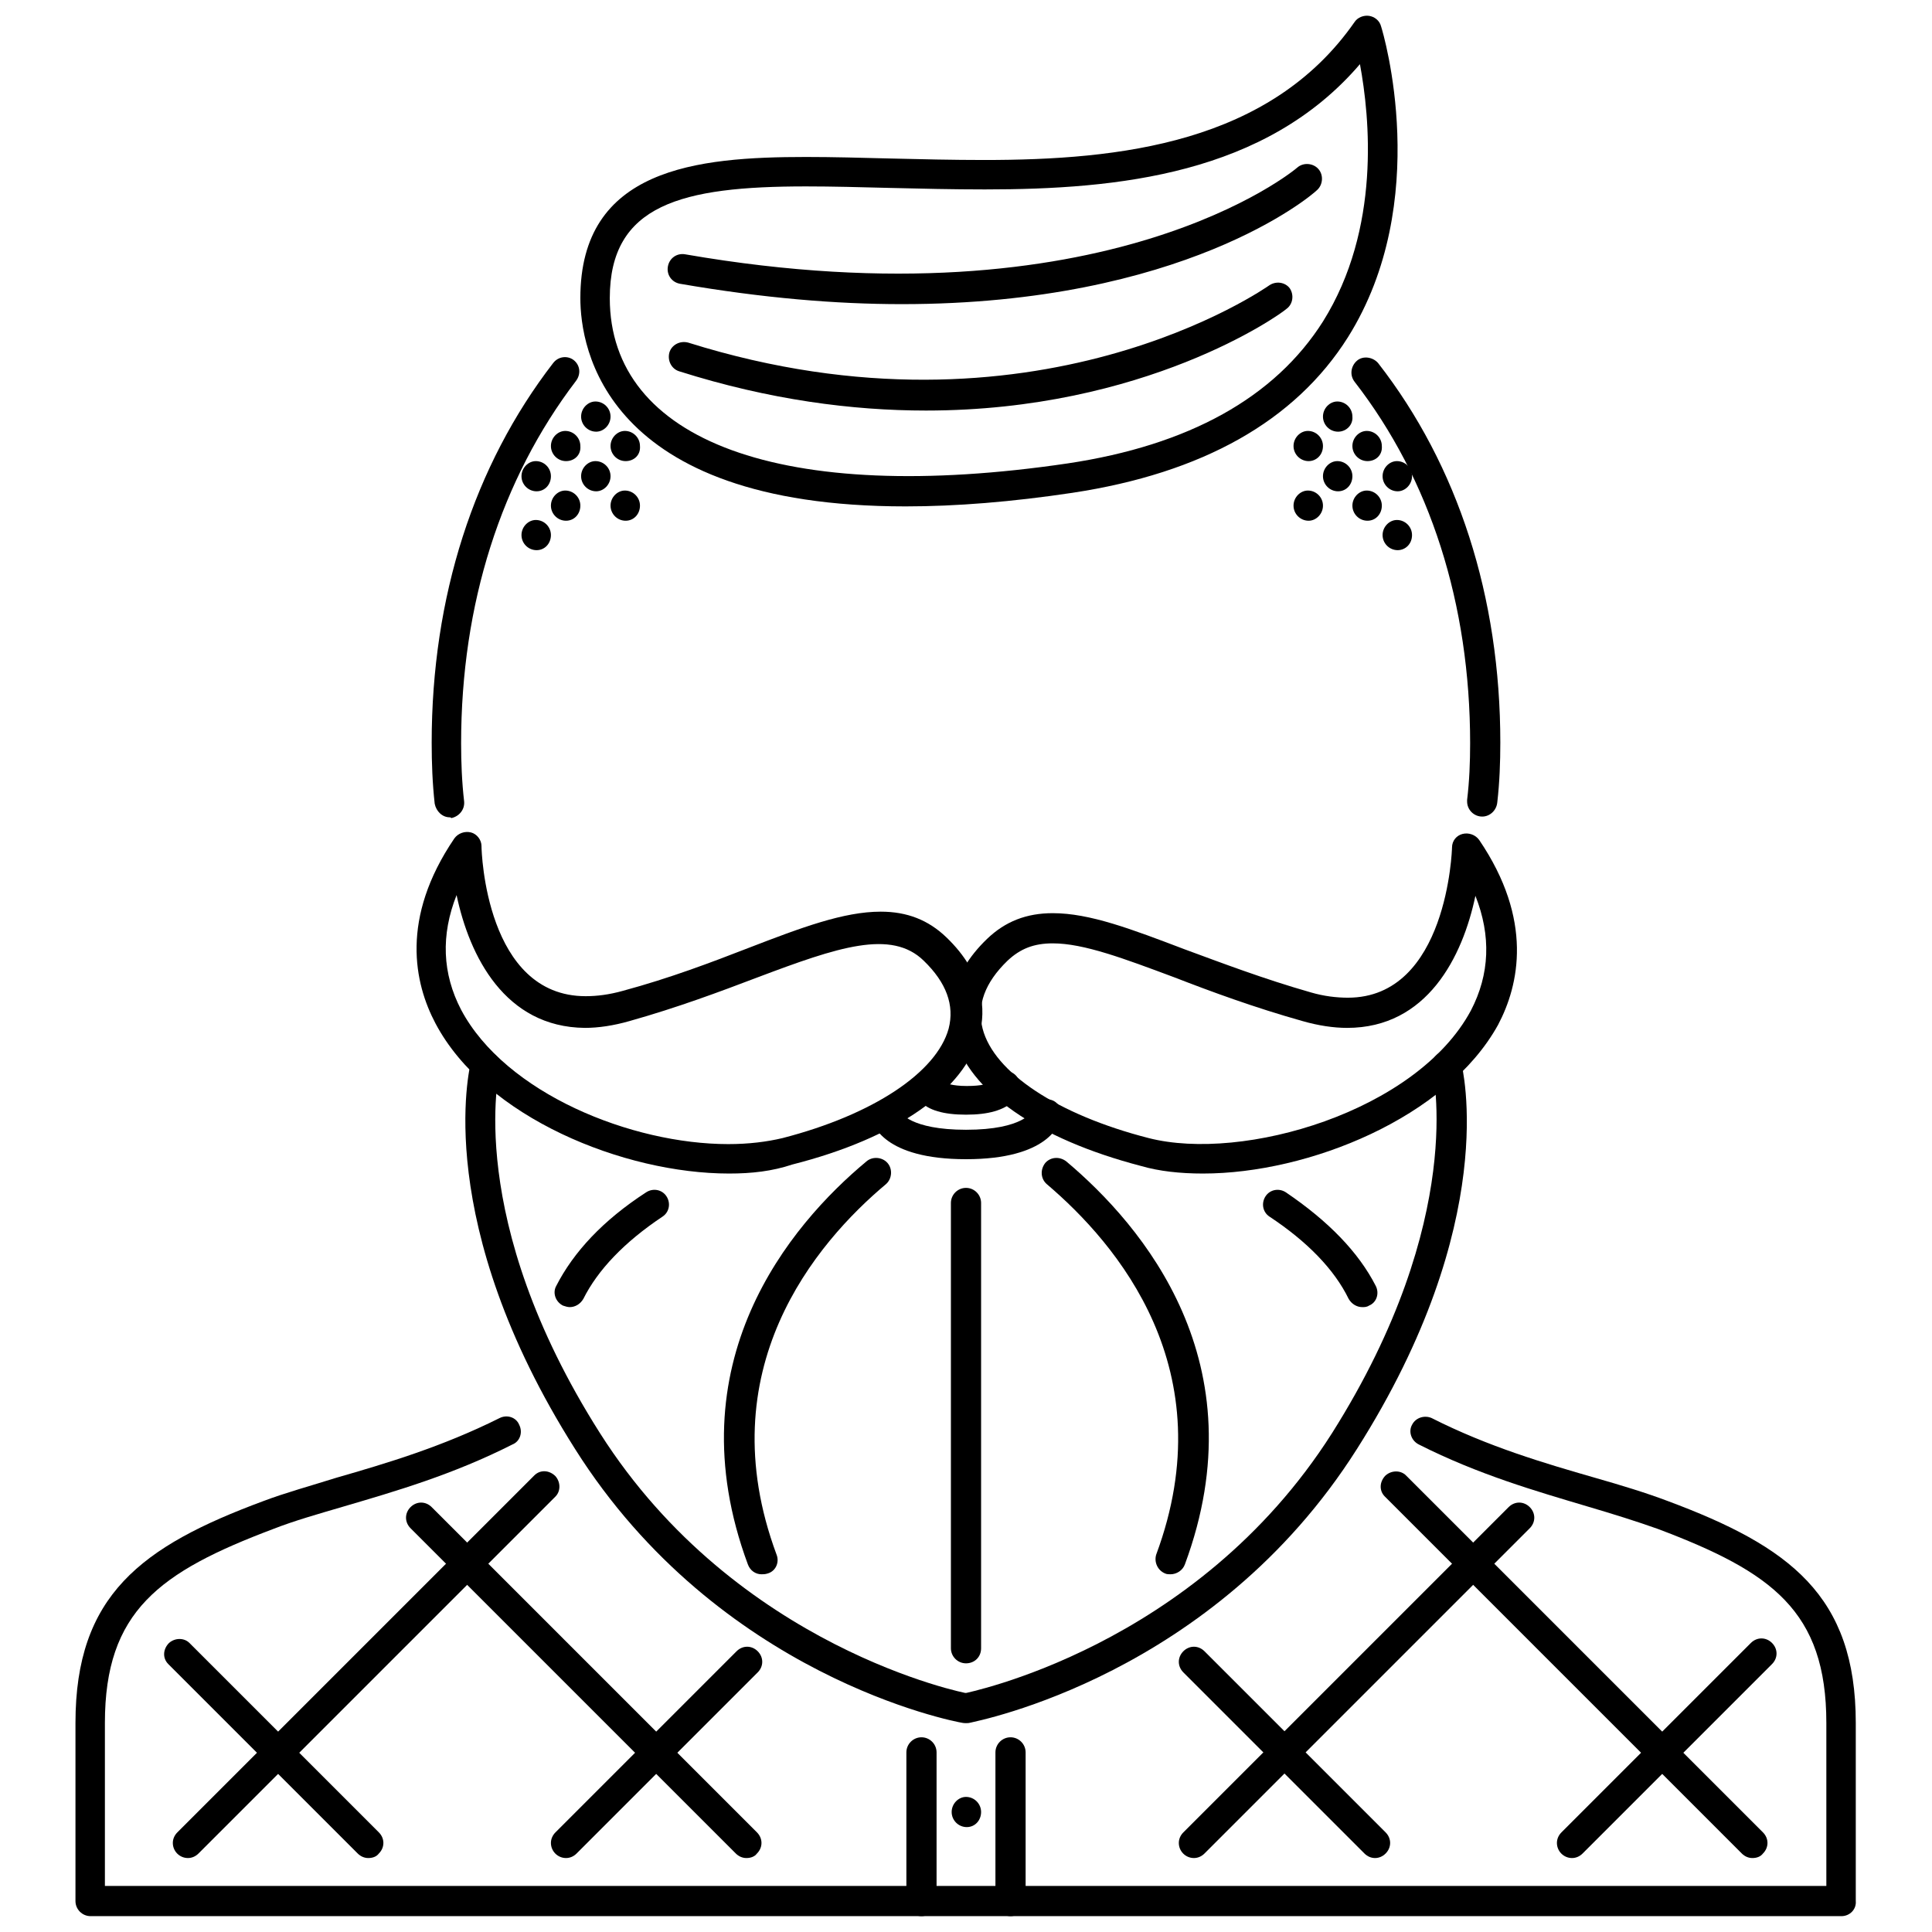
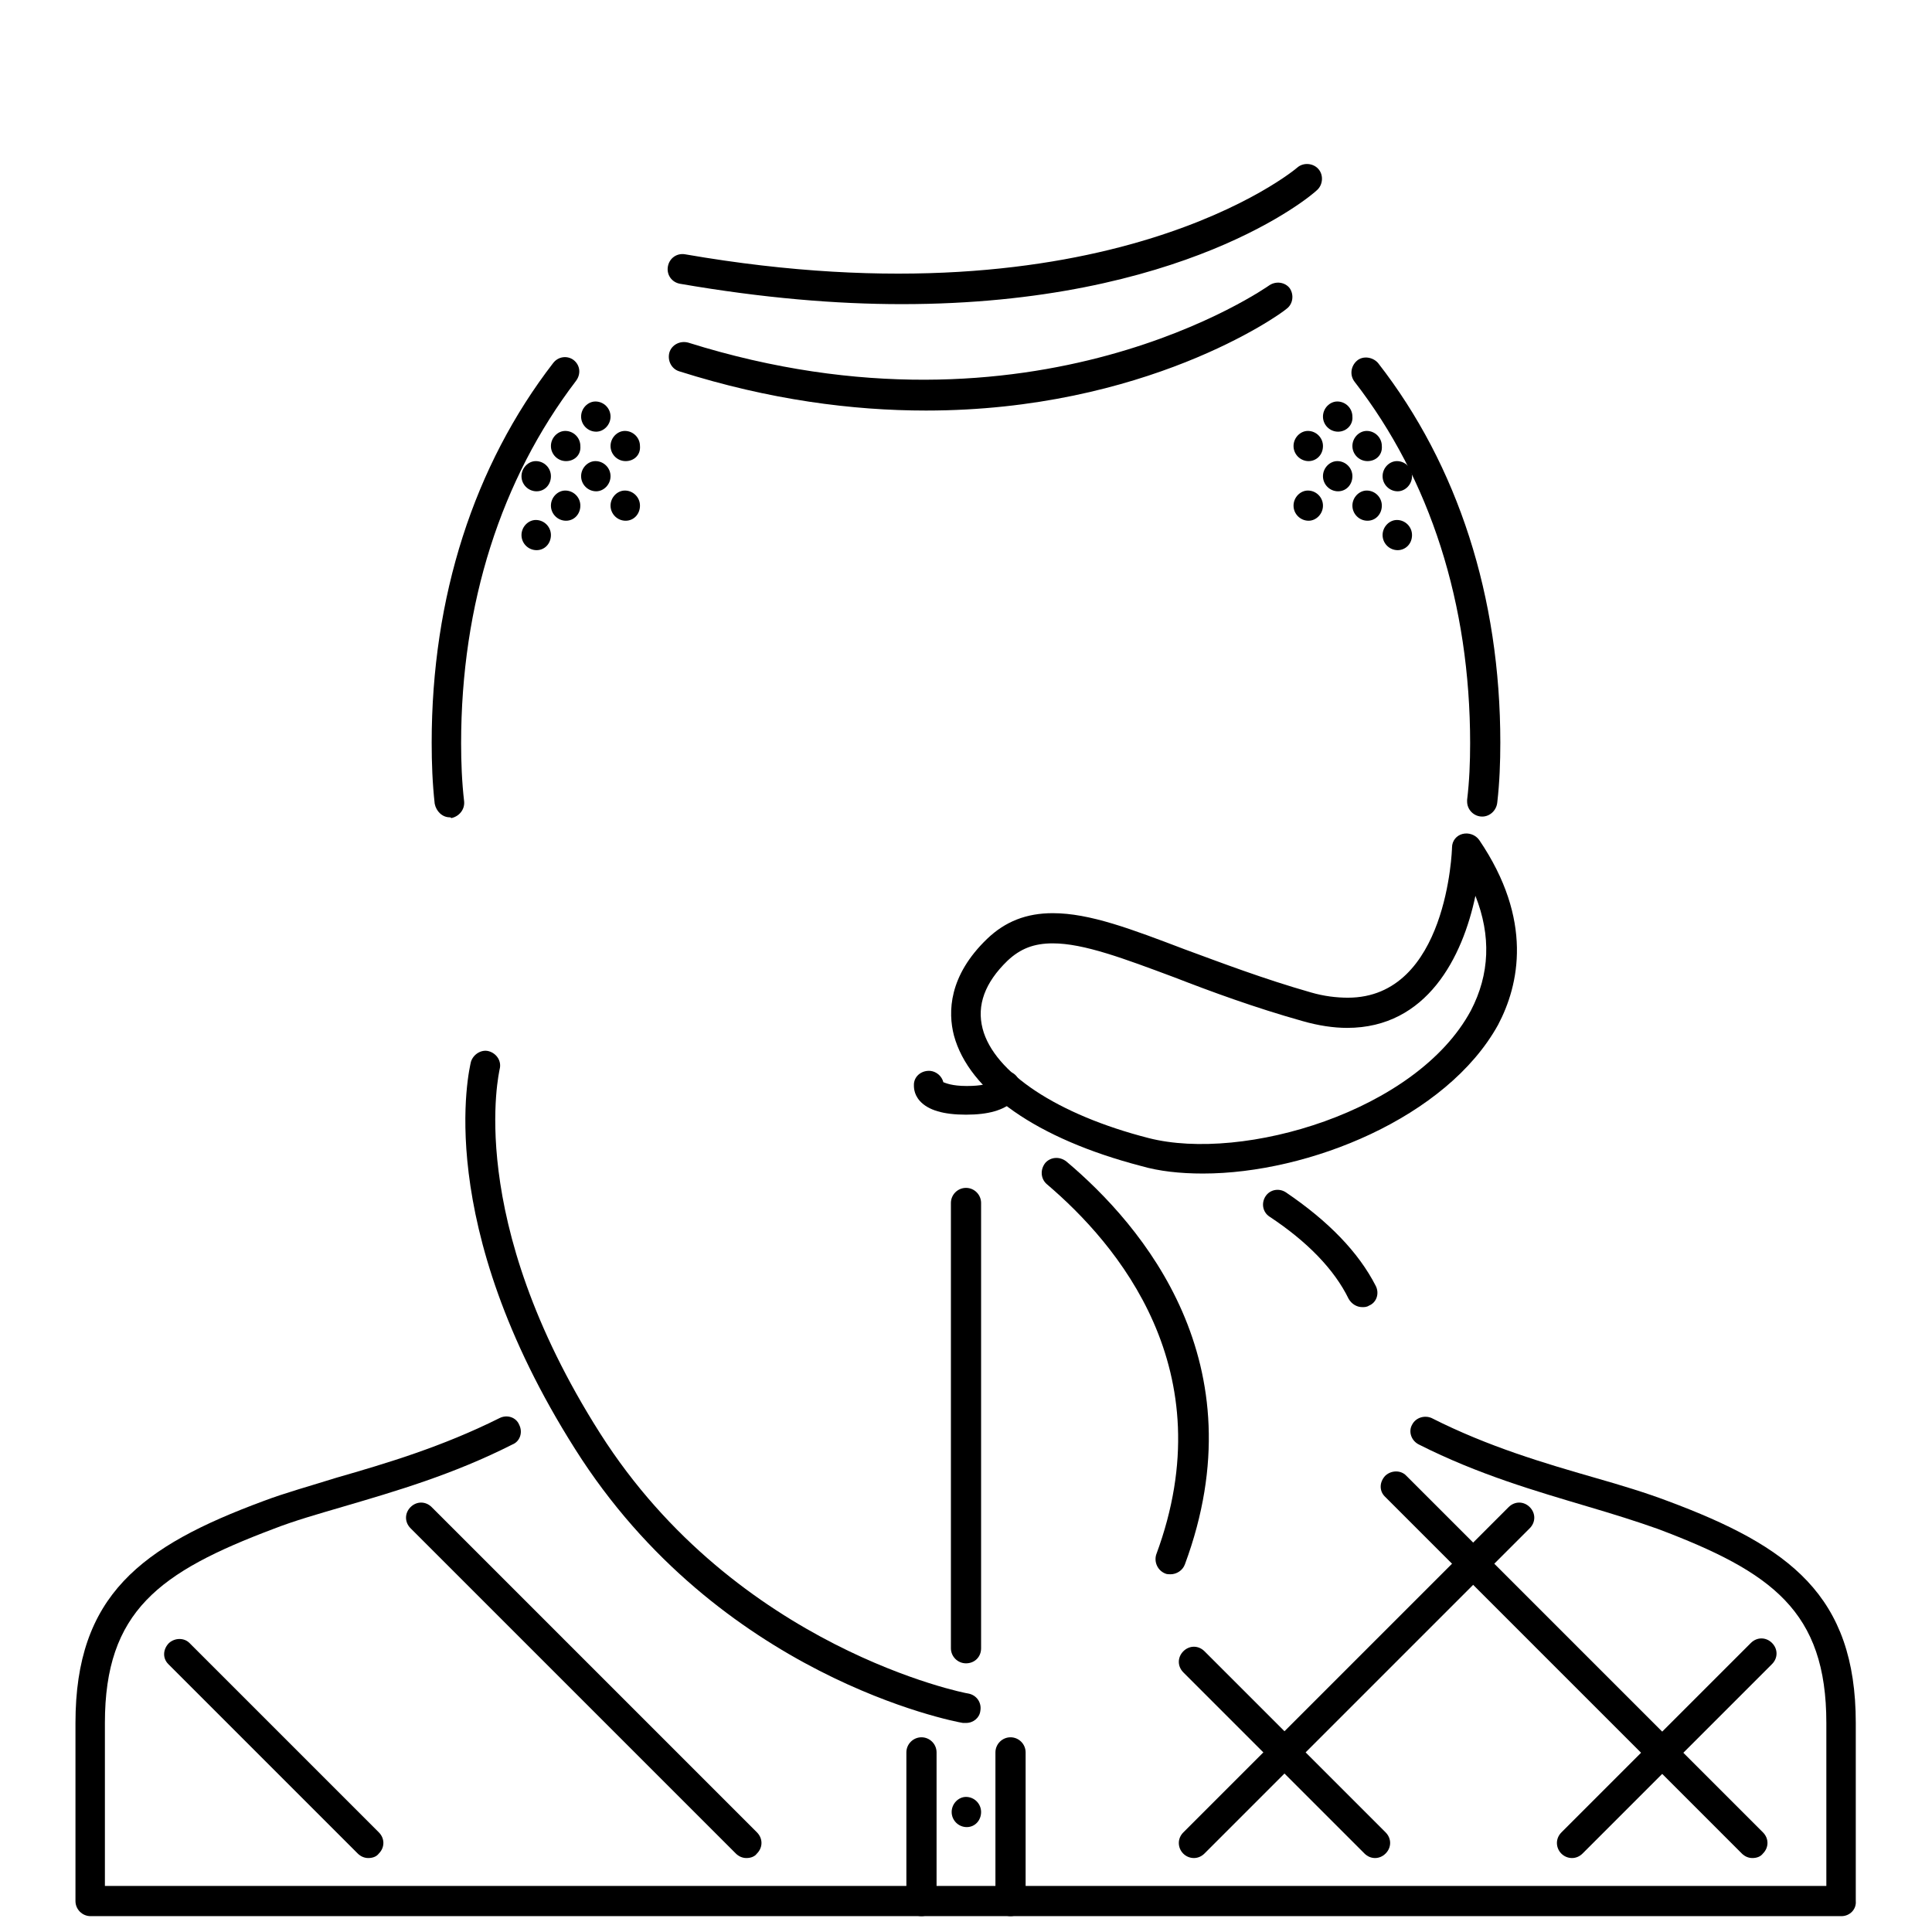
<svg xmlns="http://www.w3.org/2000/svg" version="1.1" x="0px" y="0px" viewBox="0 0 256 256" enable-background="new 0 0 256 256" xml:space="preserve">
  <g>
    <path fill="#000000" d="M173.4,61.1c-1.1,0-2-0.9-2-2c0-1.1,0.9-2,1.9-2h0c1.1,0,2,0.9,2,2C175.3,60.3,174.4,61.1,173.4,61.1z  M181.2,61.1c-1.1,0-2-0.9-2-2c0-1.1,0.9-2,1.9-2h0c1.1,0,2,0.9,2,2C183.2,60.3,182.3,61.1,181.2,61.1z M185.2,65.1 c-1.1,0-2-0.9-2-2c0-1.1,0.9-2,1.9-2h0c1.1,0,2,0.9,2,2C187.1,64.2,186.2,65.1,185.2,65.1z M177.3,65.1c-1.1,0-2-0.9-2-2 c0-1.1,0.9-2,1.9-2h0c1.1,0,2,0.9,2,2S178.4,65.1,177.3,65.1z M173.4,69c-1.1,0-2-0.9-2-2s0.9-2,1.9-2h0c1.1,0,2,0.9,2,2 S174.4,69,173.4,69z M181.2,69c-1.1,0-2-0.9-2-2s0.9-2,1.9-2h0c1.1,0,2,0.9,2,2S182.3,69,181.2,69z M185.2,72.9c-1.1,0-2-0.9-2-2 c0-1.1,0.9-2,1.9-2h0c1.1,0,2,0.9,2,2C187.1,72.1,186.2,72.9,185.2,72.9z M177.3,57.2c-1.1,0-2-0.9-2-2c0-1.1,0.9-2,1.9-2h0 c1.1,0,2,0.9,2,2C179.3,56.3,178.4,57.2,177.3,57.2z M82.9,61.1c-1.1,0-2-0.9-2-2c0-1.1,0.9-2,1.9-2h0c1.1,0,2,0.9,2,2 C84.9,60.3,84,61.1,82.9,61.1z M75,61.1c-1.1,0-2-0.9-2-2c0-1.1,0.9-2,1.9-2h0c1.1,0,2,0.9,2,2C77,60.3,76.1,61.1,75,61.1z  M71.1,65.1c-1.1,0-2-0.9-2-2c0-1.1,0.9-2,1.9-2h0c1.1,0,2,0.9,2,2S72.2,65.1,71.1,65.1z M79,65.1c-1.1,0-2-0.9-2-2 c0-1.1,0.9-2,1.9-2h0c1.1,0,2,0.9,2,2S80,65.1,79,65.1z M82.9,69c-1.1,0-2-0.9-2-2s0.9-2,1.9-2h0c1.1,0,2,0.9,2,2S84,69,82.9,69z  M75,69c-1.1,0-2-0.9-2-2s0.9-2,1.9-2h0c1.1,0,2,0.9,2,2S76.1,69,75,69z M71.1,72.9c-1.1,0-2-0.9-2-2c0-1.1,0.9-2,1.9-2h0 c1.1,0,2,0.9,2,2S72.2,72.9,71.1,72.9z M79,57.2c-1.1,0-2-0.9-2-2c0-1.1,0.9-2,1.9-2h0c1.1,0,2,0.9,2,2C80.9,56.3,80,57.2,79,57.2z " />
    <path fill="#000000" d="M244,253.9H12c-1.1,0-2-0.9-2-2v-23.6c0-16.9,8.7-23.4,24.9-29.4c2.9-1.1,6.2-2,9.7-3.1 c6.6-1.9,14-4.1,21.6-7.9c1-0.5,2.2-0.1,2.6,0.9c0.5,1,0.1,2.2-0.9,2.6c0,0,0,0,0,0c-7.9,4-15.5,6.2-22.3,8.2c-3.4,1-6.6,1.9-9.4,3 c-15.1,5.7-22.3,10.9-22.3,25.7v21.6h228.1v-21.6c0-14.8-7.2-20-22.3-25.7c-2.8-1-6-2-9.4-3c-6.7-2-14.4-4.2-22.3-8.2 c-1-0.5-1.4-1.7-0.9-2.6c0,0,0,0,0,0c0.5-1,1.7-1.3,2.6-0.9c7.5,3.8,15,6,21.6,7.9c3.5,1,6.8,2,9.7,3.1c16.1,6,24.9,12.5,24.9,29.4 v23.6C246,253,245.1,253.9,244,253.9L244,253.9L244,253.9z M196.4,108.2c-1.1,0-2-0.9-2-2c0-0.1,0-0.1,0-0.2c0.3-2.5,0.4-5,0.4-7.5 c0-18.5-5.3-35-15.3-47.9c-0.7-0.9-0.5-2.1,0.3-2.8c0,0,0,0,0,0c0.8-0.7,2.1-0.5,2.8,0.3c10.6,13.6,16.2,31,16.2,50.3 c0,2.6-0.1,5.3-0.4,7.9C198.3,107.4,197.4,108.2,196.4,108.2L196.4,108.2z M59.6,108.3c-1,0-1.8-0.8-2-1.8 c-0.3-2.7-0.4-5.4-0.4-8.1c0-19.3,5.6-36.7,16.1-50.3c0.7-0.9,1.9-1,2.7-0.4c0,0,0,0,0,0c0.9,0.7,1,1.9,0.3,2.8c0,0,0,0,0,0 C66.4,63.5,61.1,80,61.1,98.5c0,2.5,0.1,5.1,0.4,7.7c0.1,1.1-0.7,2-1.7,2.2C59.7,108.3,59.7,108.3,59.6,108.3z" />
    <path fill="#000000" d="M128.1,242.1c-1.1,0-2-0.9-2-2s0.9-2,1.9-2h0c1.1,0,2,0.9,2,2S129.2,242.1,128.1,242.1z" />
    <path fill="#000000" d="M133.9,253.9c-1.1,0-2-0.9-2-2c0,0,0,0,0,0v-19.7c0-1.1,0.9-2,2-2s2,0.9,2,2v19.7 C135.9,253,135,253.9,133.9,253.9z" />
    <path fill="#000000" d="M122.1,253.9c-1.1,0-2-0.9-2-2v-19.7c0-1.1,0.9-2,2-2c1.1,0,2,0.9,2,2v19.7 C124.1,253,123.2,253.9,122.1,253.9C122.1,253.9,122.1,253.9,122.1,253.9z" />
-     <path fill="#000000" d="M96.6,155.5L96.6,155.5c-13.9,0-32.3-7.4-38.9-19.9c-2.8-5.3-4.7-13.9,2.5-24.5c0.5-0.7,1.4-1,2.2-0.8 c0.8,0.2,1.4,1,1.4,1.8c0,0.8,0.6,19.9,13.8,19.9c1.5,0,3.1-0.2,4.9-0.7c6.3-1.7,11.8-3.8,16.7-5.7c7-2.7,12.6-4.8,17.5-4.8 c3.5,0,6.3,1.1,8.7,3.4c5.1,4.9,5.2,9.7,4.4,12.8c-1.9,7.4-11,13.8-24.8,17.3C102.3,155.2,99.6,155.5,96.6,155.5z M60.5,118.6 c-2.1,5.3-1.9,10.4,0.6,15.2c5.9,11.1,22.6,17.8,35.4,17.8h0c2.7,0,5.1-0.3,7.2-0.8c12-3.1,20.4-8.7,22-14.5c0.8-3.1-0.3-6.1-3.3-9 c-4.3-4.2-11.4-1.8-22,2.2c-5,1.9-10.6,4-17,5.8c-2.1,0.6-4.1,0.9-5.9,0.9C66.9,136.1,62.2,126.7,60.5,118.6z" />
    <path fill="#000000" d="M159.4,155.5c-3,0-5.8-0.3-8.2-1c-13.8-3.6-22.8-9.9-24.8-17.3c-0.8-3.1-0.7-7.9,4.4-12.8 c2.4-2.3,5.2-3.4,8.7-3.4c4.9,0,10.4,2.1,17.5,4.8c4.9,1.8,10.4,3.9,16.7,5.7c1.7,0.5,3.4,0.7,4.9,0.7c13.2,0,13.8-19.7,13.8-19.9 c0-0.9,0.6-1.6,1.4-1.8c0.8-0.2,1.7,0.1,2.2,0.8c7.2,10.6,5.3,19.2,2.5,24.5C191.7,148.1,173.4,155.5,159.4,155.5L159.4,155.5z  M139.5,125c-2.5,0-4.3,0.7-6,2.3c-3,2.9-4.1,5.9-3.3,9c1.5,5.8,9.9,11.4,22,14.5c12.5,3.2,35.5-3.5,42.7-16.9 c2.5-4.8,2.7-9.9,0.6-15.2c-1.7,8.1-6.4,17.5-17,17.5c-1.8,0-3.8-0.3-5.9-0.9c-6.4-1.8-12.1-3.9-17-5.8 C148.9,127,143.6,125,139.5,125L139.5,125z" />
    <path fill="#000000" d="M128,147.7c-3,0-5-0.6-6.1-1.8c-0.9-1-0.8-2-0.8-2.3c0.1-1.1,1.1-1.8,2.2-1.7c0.8,0.1,1.5,0.7,1.7,1.5 c0.3,0.1,1.1,0.5,3.1,0.5s2.8-0.3,3.1-0.5c0.2-0.8,0.9-1.4,1.7-1.5c1.1-0.1,2.1,0.6,2.2,1.7c0,0,0,0,0,0c0,0.3,0.1,1.3-0.8,2.3 C133,147.1,131,147.7,128,147.7z" />
-     <path fill="#000000" d="M128,153.6c-10.9,0-12.4-4.6-12.6-5.5c-0.2-1.1,0.5-2.1,1.5-2.3c0,0,0,0,0,0c1-0.2,2,0.4,2.3,1.4 c0.1,0.2,1.4,2.5,8.8,2.5c7.7,0,8.8-2.5,8.8-2.5c0.2-1.1,1.2-1.7,2.3-1.5c1.1,0.2,1.7,1.3,1.5,2.4C140.4,149,138.9,153.6,128,153.6 L128,153.6z M128,228.3c-0.9,0-1.8-0.7-1.9-1.6c-0.2-1.1,0.5-2.1,1.6-2.3c0.3-0.1,30.7-6,48.8-34.5c18-28.5,13.3-48,13.3-48.2 c-0.3-1.1,0.4-2.1,1.4-2.4c1-0.3,2.1,0.4,2.4,1.4c0.2,0.9,5.3,21.2-13.8,51.3c-19,30-50.1,36-51.4,36.3 C128.2,228.3,128.1,228.3,128,228.3z" />
    <path fill="#000000" d="M128,228.3c-0.1,0-0.2,0-0.4,0c-1.3-0.2-32.4-6.2-51.4-36.3c-19-30-14-50.4-13.8-51.3 c0.3-1,1.4-1.7,2.4-1.4c1,0.3,1.7,1.3,1.4,2.4c0,0.2-4.8,19.7,13.3,48.2c18.1,28.5,48.5,34.5,48.8,34.5c1.1,0.2,1.8,1.2,1.6,2.3 C129.8,227.6,129,228.3,128,228.3z M128,220.4c-1.1,0-2-0.9-2-2v-59c0-1.1,0.9-2,2-2c1.1,0,2,0.9,2,2v59 C130,219.6,129.1,220.4,128,220.4C128,220.4,128,220.4,128,220.4L128,220.4z M155.1,208.6c-0.2,0-0.5,0-0.7-0.1 c-1-0.4-1.5-1.5-1.2-2.5c9.1-24.5-5.2-41.2-14.5-49.1c-0.8-0.7-0.9-1.9-0.2-2.8c0.7-0.8,1.9-0.9,2.8-0.2 c10.1,8.5,25.6,26.7,15.7,53.4C156.7,208.1,155.9,208.6,155.1,208.6z M180.5,173.2c-0.7,0-1.4-0.4-1.8-1.1 c-1.9-3.9-5.5-7.6-10.5-10.9c-0.9-0.6-1.1-1.8-0.5-2.7c0.6-0.9,1.8-1.1,2.7-0.5c5.6,3.8,9.6,7.9,11.9,12.4c0.5,1,0.1,2.2-0.9,2.6 C181.1,173.2,180.8,173.2,180.5,173.2L180.5,173.2z" />
-     <path fill="#000000" d="M100.9,208.6c-0.8,0-1.5-0.5-1.8-1.3c-9.9-26.7,5.6-45,15.7-53.4c0.8-0.7,2.1-0.6,2.8,0.2c0,0,0,0,0,0 c0.7,0.8,0.6,2.1-0.2,2.8c0,0,0,0,0,0c-9.3,7.8-23.6,24.6-14.5,49.1c0.4,1-0.1,2.2-1.2,2.5C101.4,208.6,101.1,208.6,100.9,208.6z  M75.5,173.2c-0.3,0-0.6-0.1-0.9-0.2c-1-0.5-1.4-1.7-0.9-2.6c2.3-4.5,6.2-8.7,11.9-12.4c0.9-0.6,2.1-0.4,2.7,0.5 c0.6,0.9,0.4,2.1-0.5,2.7c-5.1,3.4-8.6,7.1-10.5,10.9C76.9,172.8,76.2,173.2,75.5,173.2L75.5,173.2z" />
-     <path fill="#000000" d="M120,67.1C80,67.1,76.9,46,76.9,39.5c0-17.2,15.4-18.7,29.9-18.7c3.5,0,7.3,0.1,11.1,0.2 c4.1,0.1,8.3,0.2,12.5,0.2c18,0,37.9-2.2,49.1-18.3c0.4-0.6,1.2-0.9,1.9-0.8c0.7,0.1,1.4,0.6,1.6,1.4c0.3,0.9,6.9,23.2-4.4,41.2 c-7,11.1-19.3,18-36.5,20.6C134.1,66.5,126.7,67.1,120,67.1z M106.8,24.7c-16.5,0-26,2.4-26,14.8c0,18.9,22.8,27.5,60.7,21.9 c16-2.4,27.4-8.7,33.8-18.8c7.7-12.3,6.2-27.1,4.9-34.1c-12.5,14.6-32,16.6-49.7,16.6c-4.3,0-8.5-0.1-12.6-0.2 C114,24.8,110.3,24.7,106.8,24.7z" />
    <path fill="#000000" d="M119.5,40.3c-8.7,0-18.4-0.8-29.4-2.7c-1.1-0.2-1.8-1.2-1.6-2.3c0,0,0,0,0,0c0.2-1.1,1.2-1.8,2.3-1.6 c0,0,0,0,0,0c55.9,9.7,80.9-11.3,81.1-11.5c0.8-0.7,2.1-0.6,2.8,0.2s0.6,2.1-0.2,2.8C173.7,26,156.8,40.3,119.5,40.3z" />
    <path fill="#000000" d="M122.7,54.4C113,54.4,102,53,90,49.2c-1-0.3-1.6-1.4-1.3-2.5c0.3-1,1.4-1.6,2.5-1.3 c45.9,14.4,76.7-7.4,77-7.6c0.9-0.6,2.1-0.4,2.7,0.4c0,0,0,0,0,0c0.6,0.9,0.4,2.1-0.4,2.7C169.5,41.8,151.7,54.4,122.7,54.4z" />
    <path fill="#000000" d="M158.2,246.2c-1.1,0-2-0.9-2-2c0-0.5,0.2-1,0.6-1.4l43.1-43.1c0.8-0.8,2-0.8,2.8,0s0.8,2,0,2.8c0,0,0,0,0,0 l-43.1,43.1C159.2,246,158.7,246.2,158.2,246.2z M208.3,246.2c-1.1,0-2-0.9-2-2c0-0.5,0.2-1,0.6-1.4l25.1-25.1c0.8-0.8,2-0.8,2.8,0 s0.8,2,0,2.8l-25.1,25.1C209.3,246,208.8,246.2,208.3,246.2z" />
    <path fill="#000000" d="M182.2,246.2c-0.5,0-1-0.2-1.4-0.6l-24-24c-0.8-0.8-0.8-2,0-2.8c0.8-0.8,2-0.8,2.8,0c0,0,0,0,0,0l24,24 c0.8,0.8,0.8,2,0,2.8C183.2,246,182.7,246.2,182.2,246.2z M232.2,246.2c-0.5,0-1-0.2-1.4-0.6l-47.3-47.3c-0.8-0.8-0.7-2,0.1-2.8 c0.8-0.7,2-0.7,2.7,0l47.3,47.3c0.8,0.8,0.8,2,0,2.8C233.3,246,232.8,246.2,232.2,246.2L232.2,246.2z" />
    <path fill="#000000" d="M98.9,246.2c-0.5,0-1-0.2-1.4-0.6l-43.1-43.1c-0.8-0.8-0.8-2,0-2.8c0.8-0.8,2-0.8,2.8,0c0,0,0,0,0,0 l43.1,43.1c0.8,0.8,0.8,2,0,2.8C100,246,99.5,246.2,98.9,246.2z M48.8,246.2c-0.5,0-1-0.2-1.4-0.6l-25.1-25.1 c-0.8-0.8-0.7-2,0.1-2.8c0.8-0.7,2-0.7,2.7,0l25.1,25.1c0.8,0.8,0.8,2,0,2.8C49.9,246,49.4,246.2,48.8,246.2z" />
-     <path fill="#000000" d="M75,246.2c-1.1,0-2-0.9-2-2c0-0.5,0.2-1,0.6-1.4l24-24c0.8-0.8,2-0.8,2.8,0c0.8,0.8,0.8,2,0,2.8 c0,0,0,0,0,0l-24,24C76,246,75.5,246.2,75,246.2z M24.9,246.2c-1.1,0-2-0.9-2-2c0-0.5,0.2-1,0.6-1.4l47.3-47.3 c0.8-0.8,2-0.7,2.8,0.1c0.7,0.8,0.7,2,0,2.7l-47.3,47.3C25.9,246,25.4,246.2,24.9,246.2z" />
  </g>
</svg>